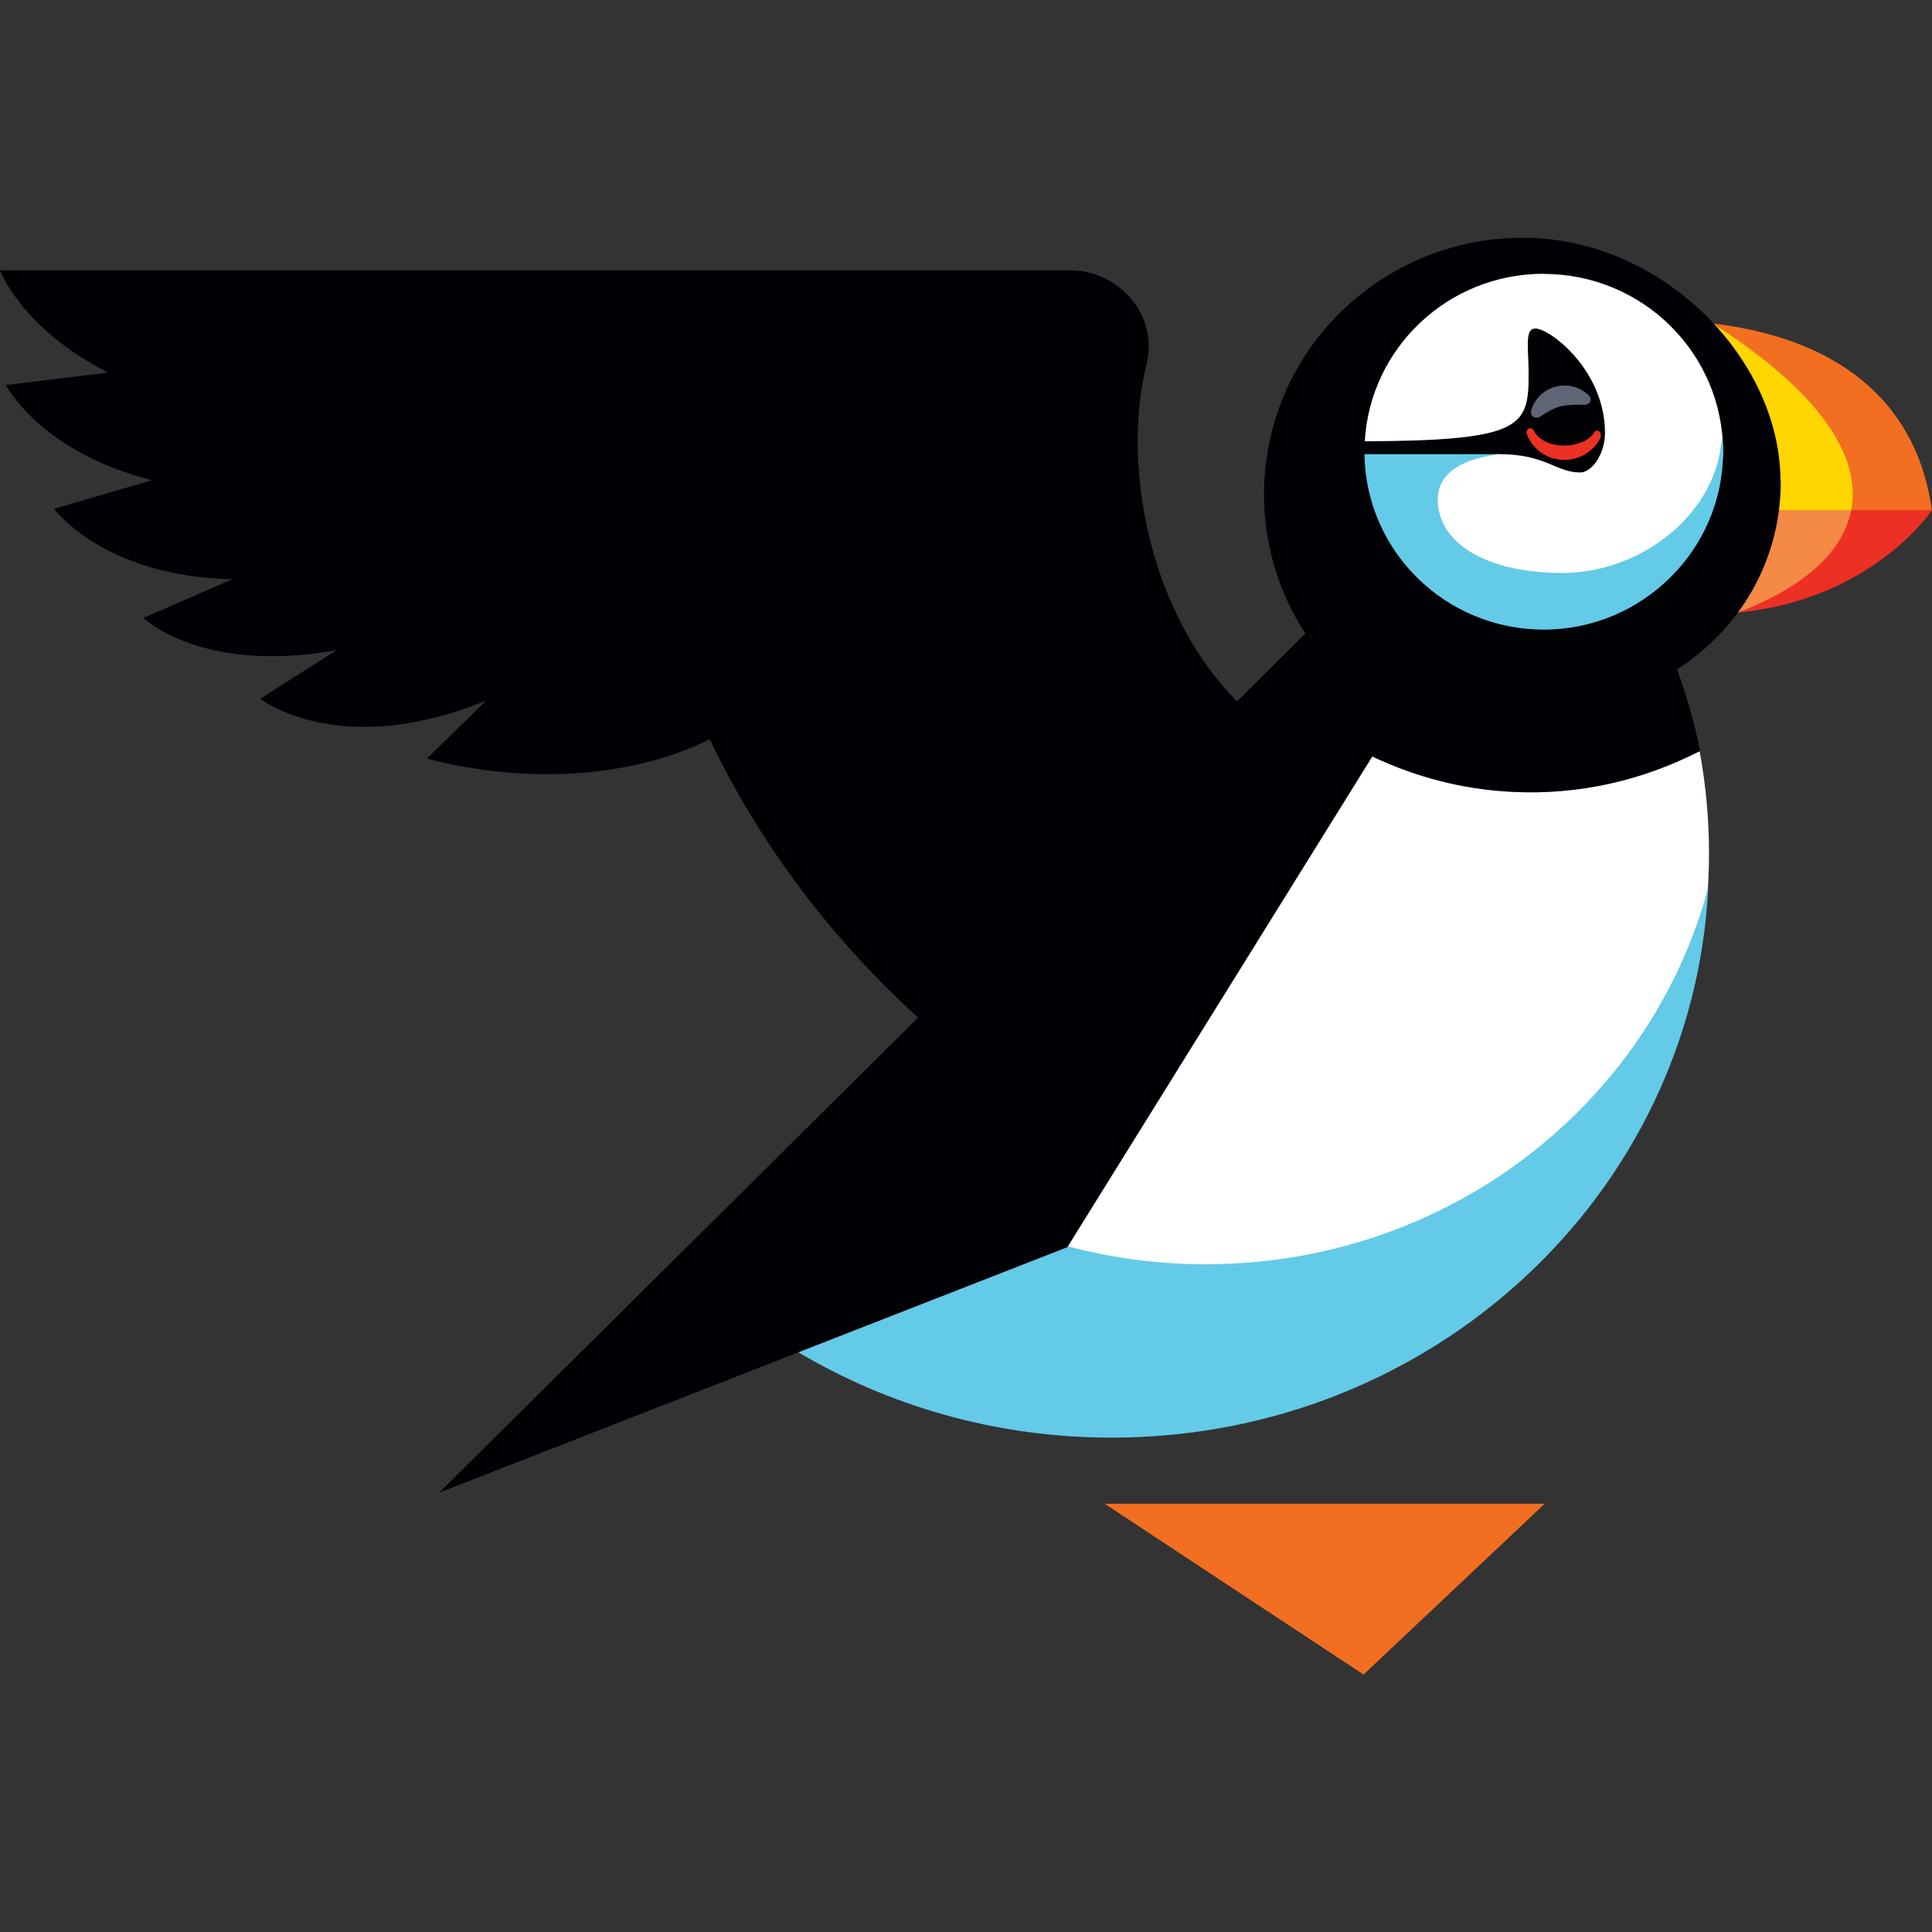
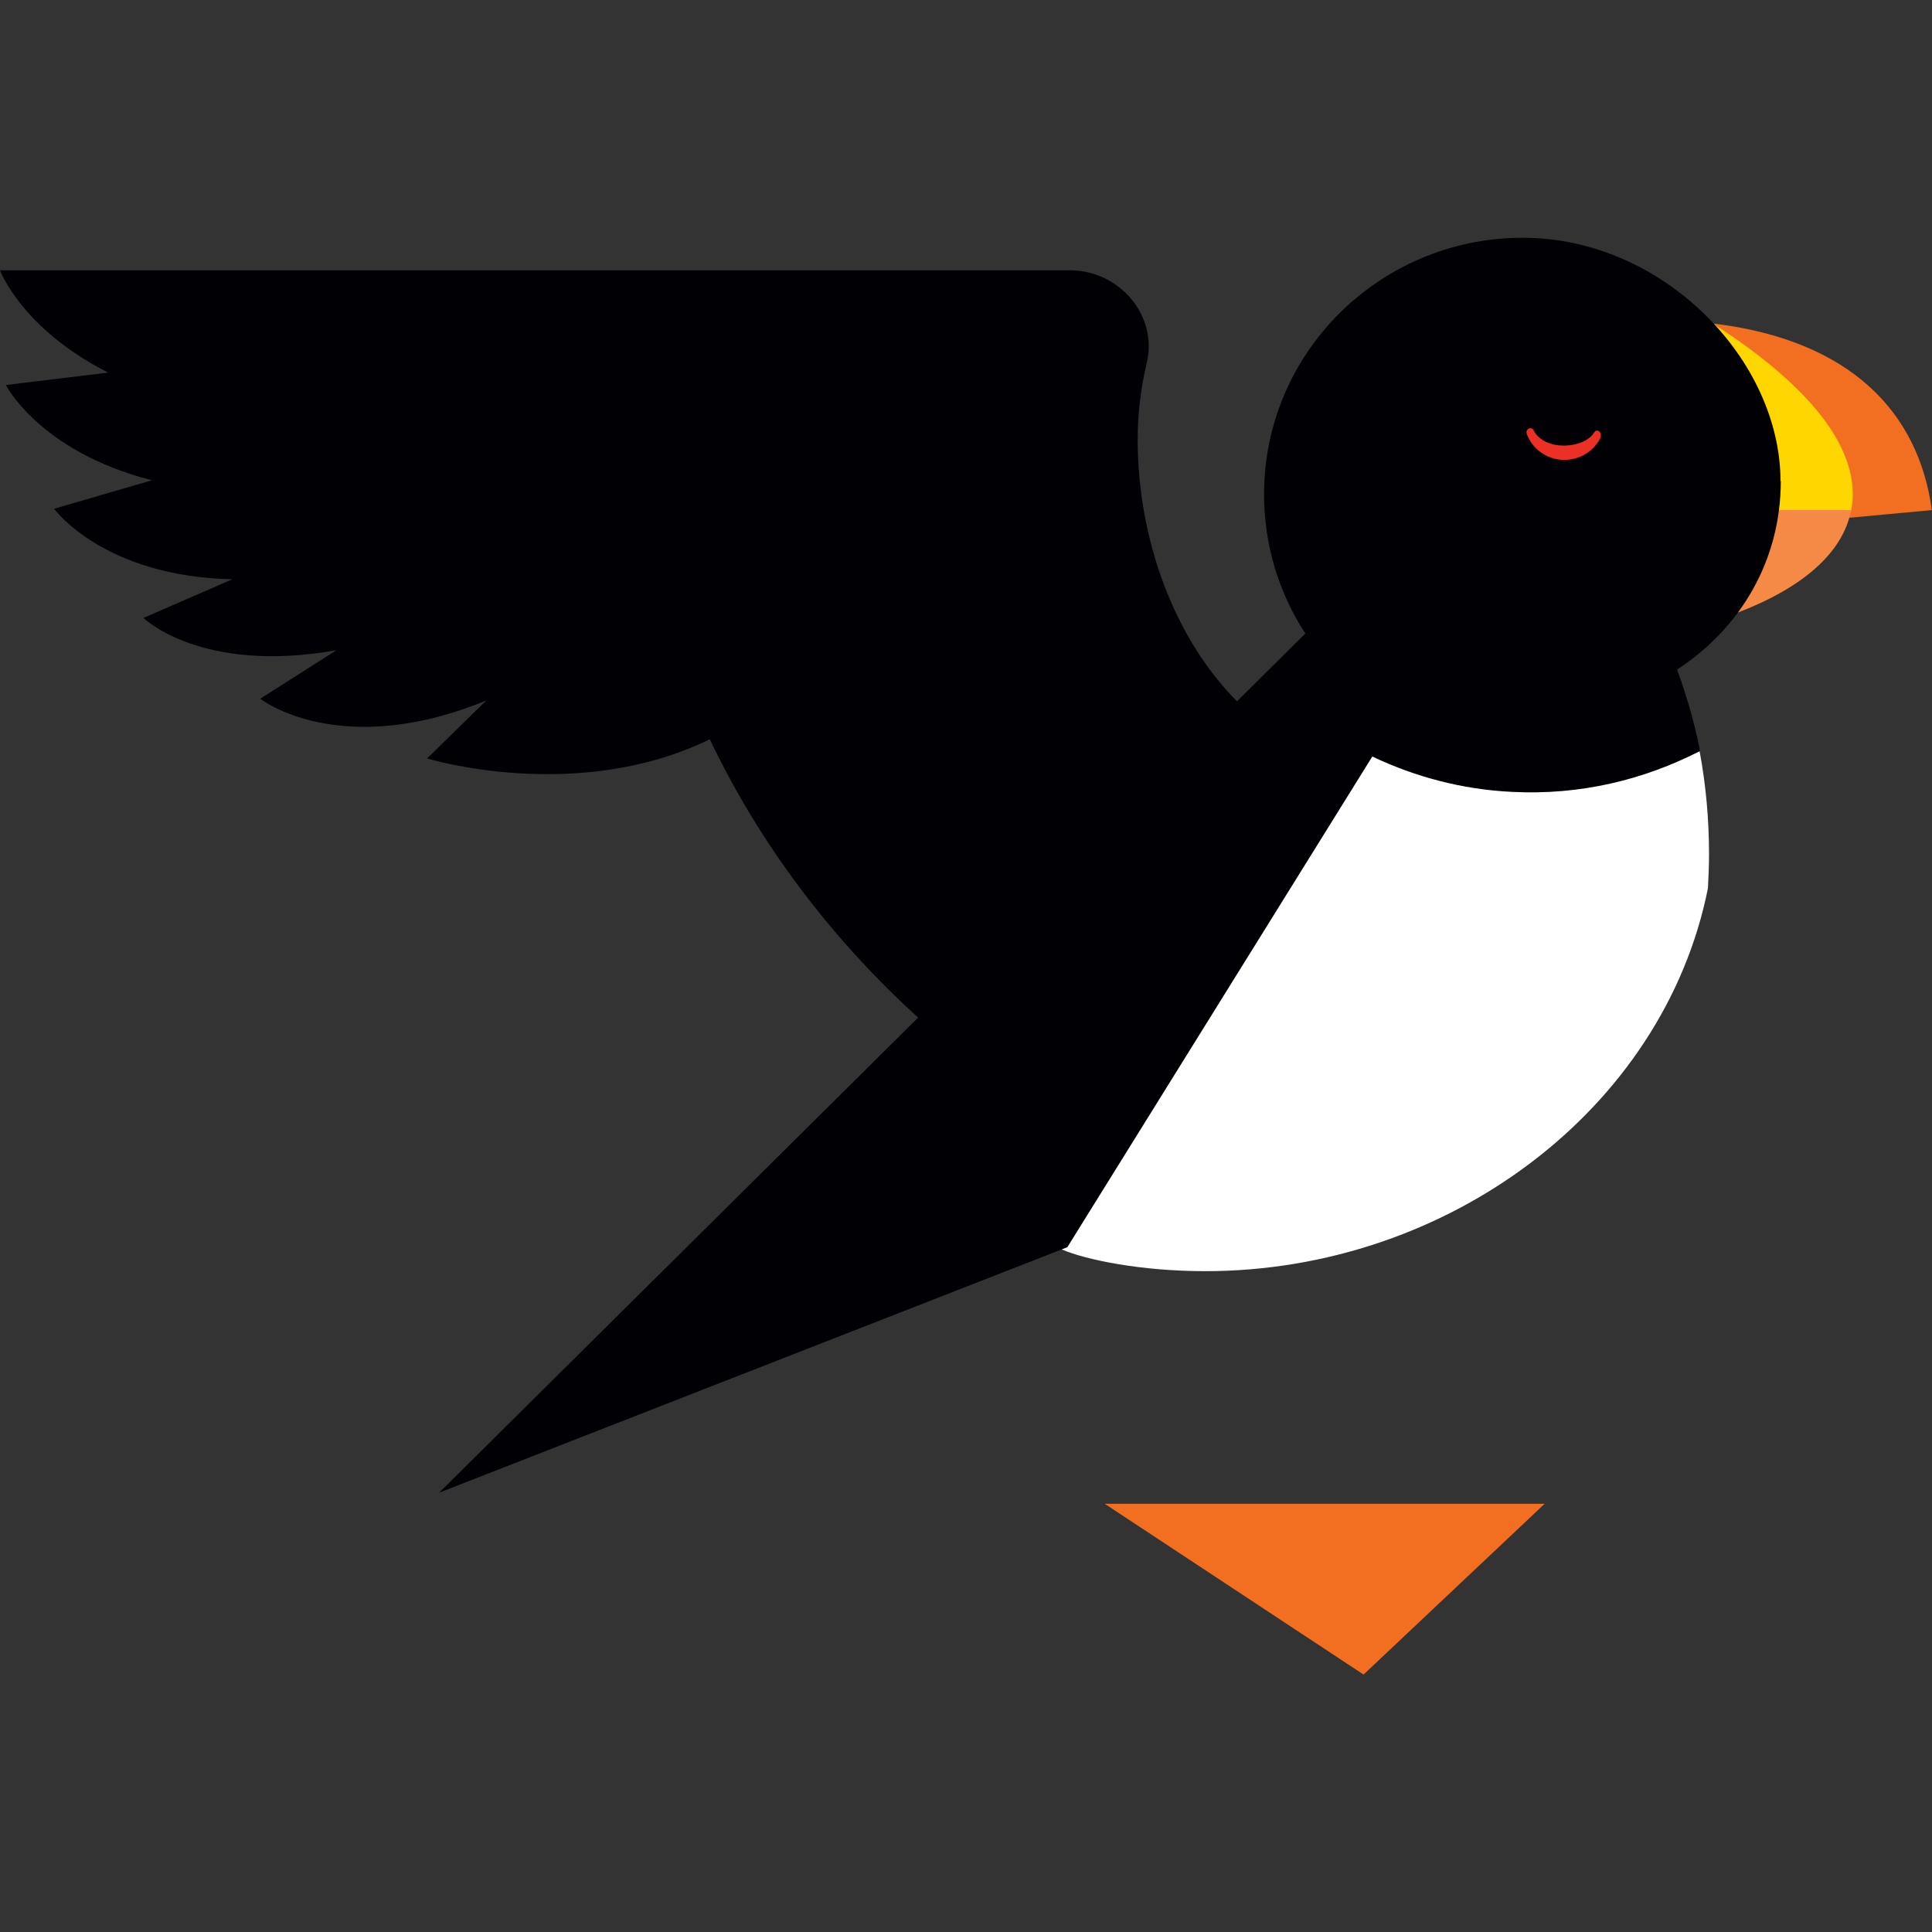
<svg xmlns="http://www.w3.org/2000/svg" width="65" height="65" viewBox="0 0 65 65" fill="none">
  <rect x="0" y="0" width="65" height="65" fill="#333333" stroke="none" />
  <path d="M35.722 42.036C36.546 42.389 38.393 42.767 40.549 42.767C48.703 42.767 55.977 37.328 57.462 29.881C57.482 29.503 57.498 29.12 57.498 28.736C57.498 27.551 57.391 26.4 57.182 25.275C57.182 25.275 51.45 27.934 46.104 25.2L35.717 42.036H35.722Z" fill="white" />
-   <path d="M40.554 42.535C38.922 42.535 37.35 42.318 35.855 41.91L26.785 45.452C29.868 47.298 33.505 48.368 37.396 48.368C48.194 48.368 56.958 40.169 57.472 29.866C55.519 37.152 48.713 42.535 40.554 42.535Z" fill="#63CAE7" />
  <path d="M58.728 17.743L64.995 17.162C64.547 13.863 62.253 11.446 57.655 10.886C58.454 12.985 58.774 15.467 58.728 17.743Z" fill="#F26F21" />
-   <path d="M58.733 17.162C58.744 18.383 58.652 19.564 58.469 20.608C63.016 20.174 65 17.162 65 17.162H58.739H58.733Z" fill="#ED3024" />
  <path d="M57.665 10.911C58.454 12.995 58.769 15.452 58.733 17.717L62.279 17.183C62.63 15.386 61.292 13.242 57.665 10.911Z" fill="#FFD600" />
  <path d="M58.733 17.162C58.744 18.383 58.652 19.564 58.469 20.608C60.631 19.781 62.004 18.61 62.279 17.162H58.733Z" fill="#F58946" />
  <path d="M59.903 16.194C59.903 12.097 55.951 8 51.231 8C48.825 8 46.653 8.969 45.076 10.528C43.499 12.092 42.528 14.251 42.528 16.633C42.528 18.358 43.037 19.962 43.917 21.315L41.617 23.595C39.451 21.416 38.276 18.055 38.276 14.796C38.276 13.903 38.383 13.04 38.581 12.208C38.962 10.608 37.655 9.095 36.002 9.095H0C0 9.095 0.727 11.062 3.642 12.536L0.198 12.954C0.198 12.954 1.333 15.195 5.112 16.158L1.821 17.117C1.821 17.117 3.469 19.397 7.818 19.488L4.827 20.79C4.827 20.79 6.76 22.687 11.322 21.875L8.754 23.509C8.754 23.509 11.424 25.598 16.363 23.565L14.369 25.517C14.369 25.517 19.395 27.061 23.881 24.872C25.575 28.433 28.006 31.617 30.89 34.236L14.776 50.219L35.91 41.96L46.17 25.452C47.604 26.133 49.186 26.562 50.875 26.642C53.154 26.759 55.31 26.239 57.197 25.265C57.014 24.327 56.745 23.413 56.424 22.526C58.535 21.153 59.913 18.883 59.913 16.178L59.903 16.194Z" fill="#000005" />
  <path d="M37.167 50.593H51.968L45.875 56.339L37.167 50.593Z" fill="#F26F21" />
-   <path d="M51.933 9.211C48.718 9.211 46.099 11.703 45.916 14.847C51.236 14.826 51.429 14.352 51.429 12.576C51.429 11.744 51.282 11.053 51.653 11.053C52.147 11.053 53.998 12.455 53.998 14.564C53.998 15.286 53.55 15.896 53.164 15.896C52.345 15.896 52.014 15.28 50.443 15.28C50.056 15.28 48.21 15.472 48.21 16.784C48.21 18.237 49.873 19.453 52.452 19.453C55.463 19.453 57.971 17.001 57.971 15.2C57.971 11.895 55.27 9.216 51.938 9.216L51.933 9.211Z" fill="white" />
  <path d="M51.597 14.483C51.974 15.195 53.291 15.104 53.632 14.554C53.739 14.383 53.927 14.569 53.835 14.751C53.606 15.19 53.138 15.482 52.604 15.472C52.035 15.462 51.556 15.104 51.368 14.604C51.307 14.448 51.516 14.317 51.602 14.483H51.597Z" fill="#ED3024" />
-   <path d="M51.511 13.822C51.643 13.333 52.096 12.97 52.635 12.97C52.955 12.97 53.24 13.096 53.454 13.303C53.576 13.424 53.51 13.58 53.347 13.62C53.347 13.62 52.767 13.595 52.477 13.676C52.187 13.757 51.77 14.044 51.77 14.044C51.607 14.089 51.47 13.984 51.516 13.822H51.511Z" fill="#606575" />
-   <path d="M57.945 14.746C57.94 14.821 57.914 14.882 57.904 14.957C57.645 17.339 55.193 19.276 52.569 19.276C49.944 19.276 48.372 18.237 48.372 16.804C48.372 15.81 49.39 15.396 50.493 15.28C50.478 15.28 50.458 15.28 50.443 15.28H45.905C45.951 18.545 48.632 21.183 51.938 21.183C55.244 21.183 57.971 18.504 57.971 15.2C57.971 15.048 57.96 14.902 57.95 14.751L57.945 14.746Z" fill="#63CAE7" />
</svg>